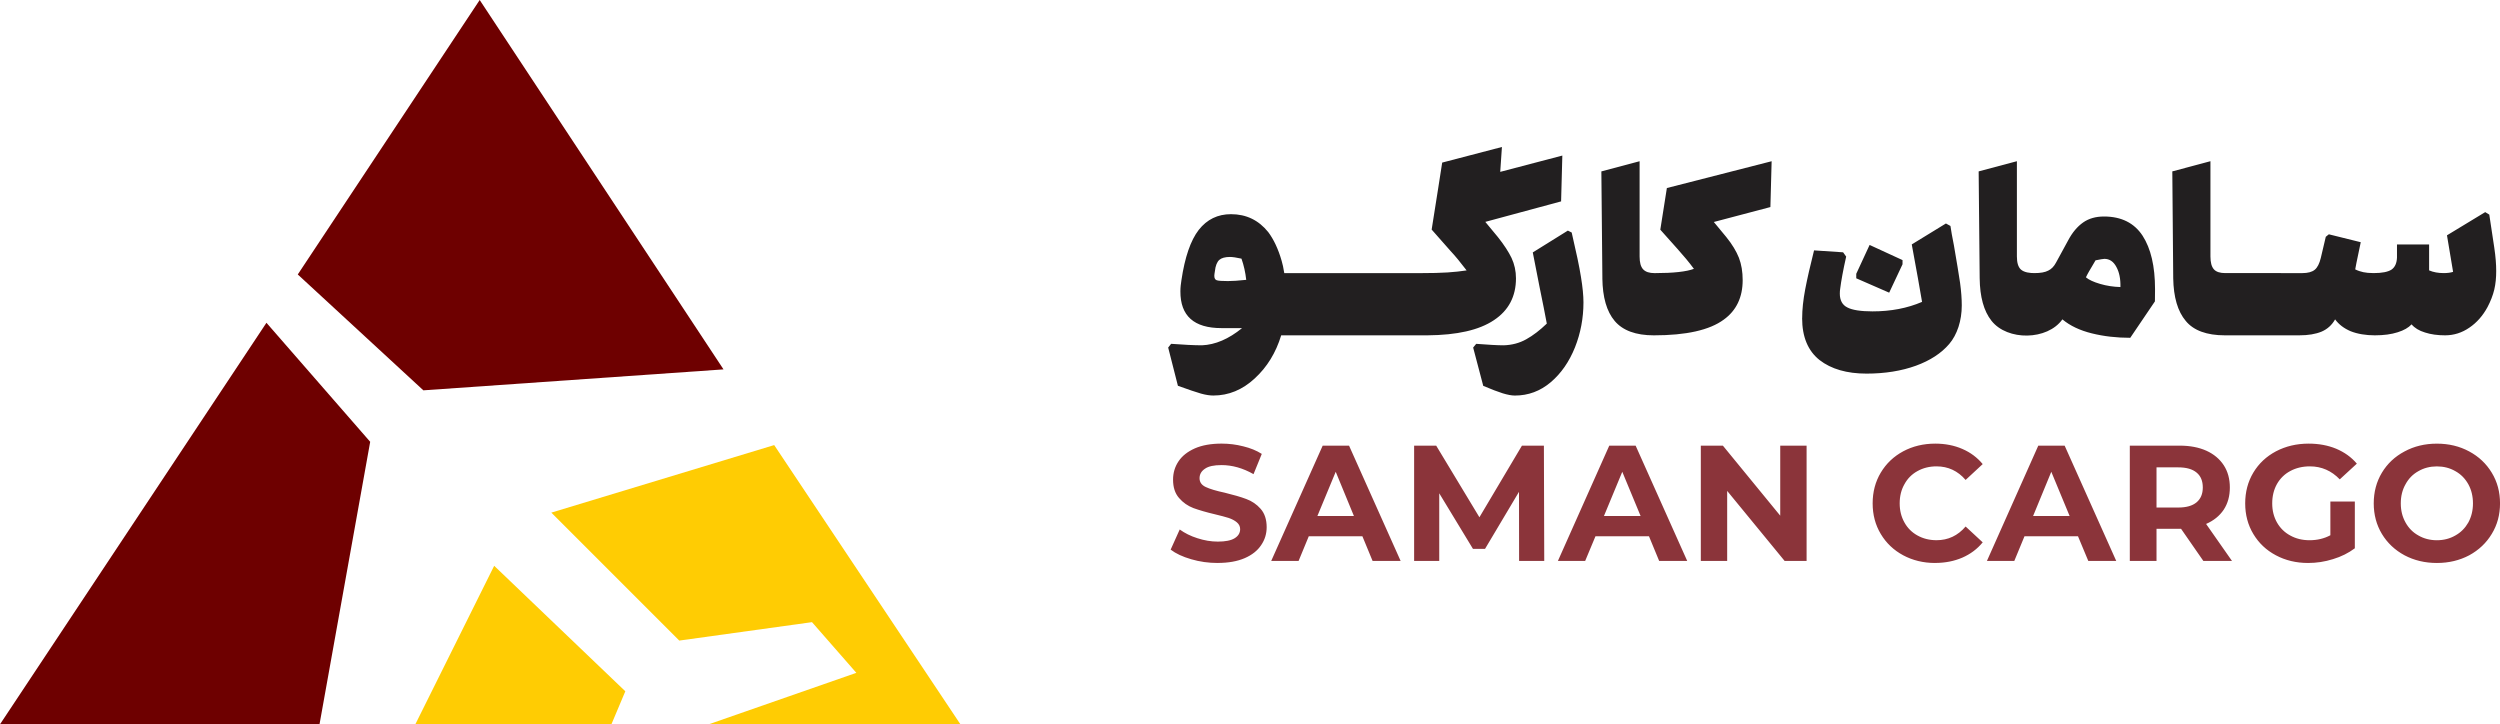
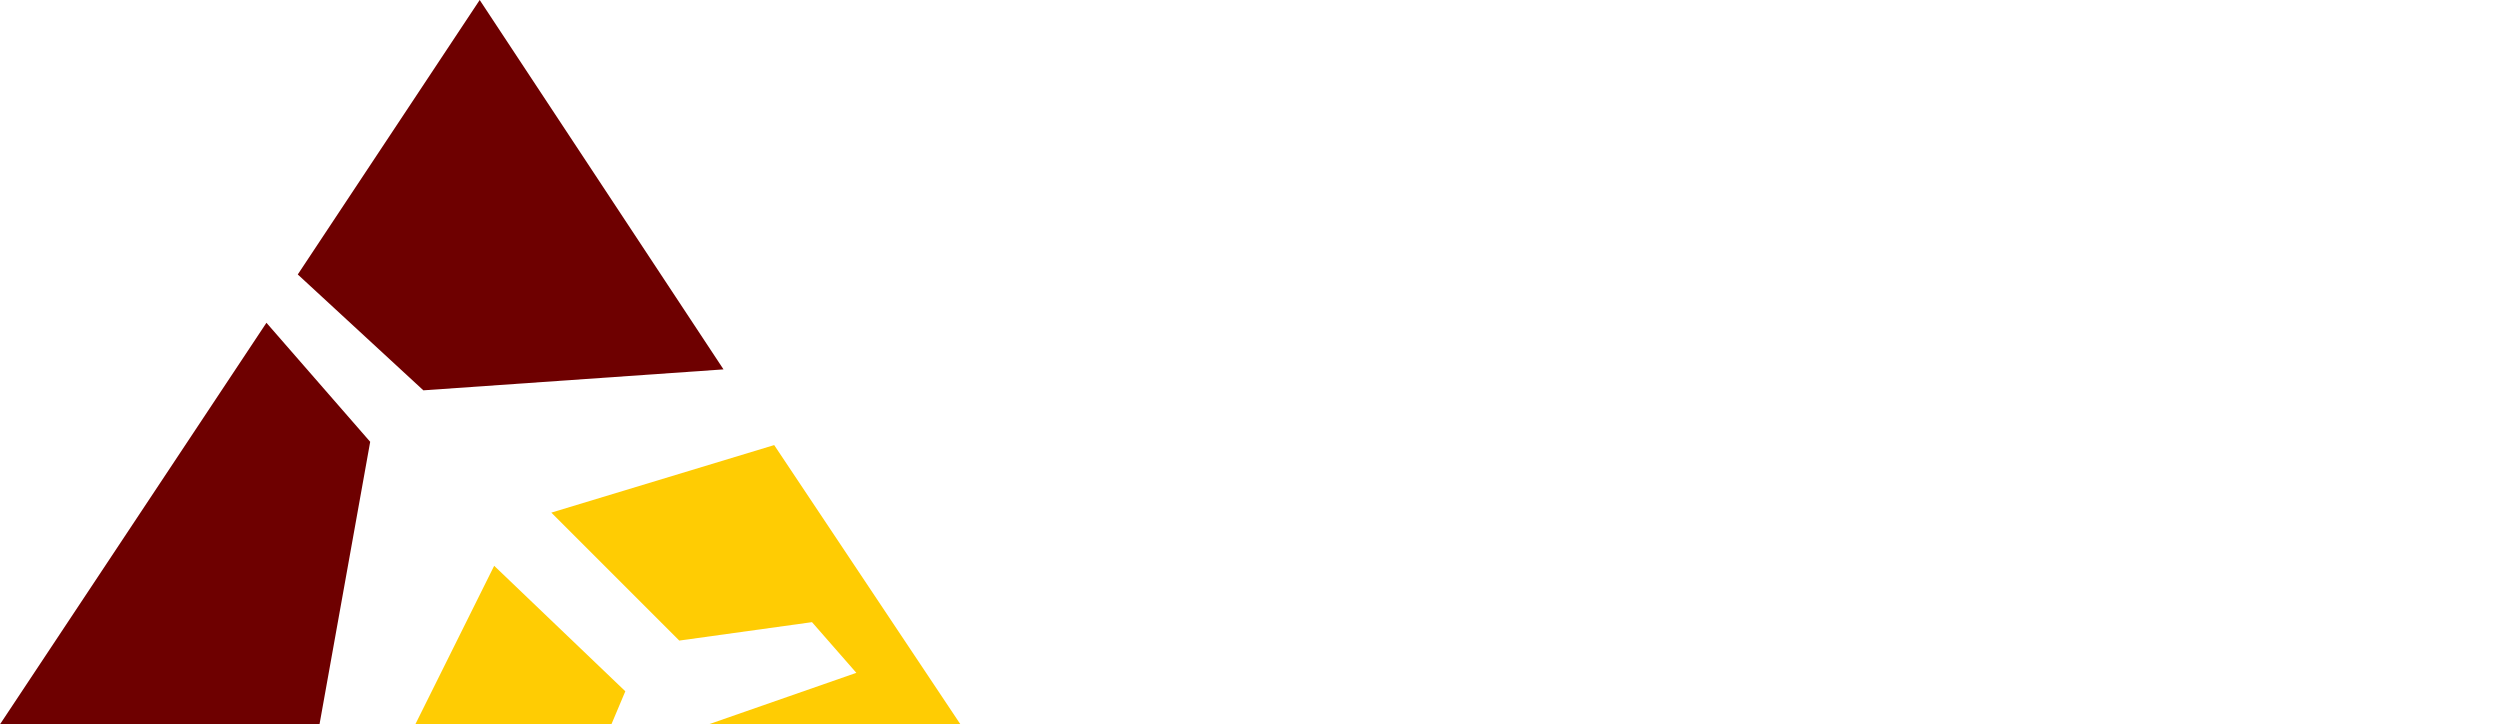
<svg xmlns="http://www.w3.org/2000/svg" id="Layer_1" data-name="Layer 1" viewBox="0 0 1153.33 334.15">
  <defs>
    <style>      .cls-1 {        fill: #221f20;      }      .cls-1, .cls-2, .cls-3, .cls-4 {        stroke-width: 0px;      }      .cls-2 {        fill: #8b343a;      }      .cls-3 {        fill: #6e0000;      }      .cls-4 {        fill: #ffcc03;      }    </style>
  </defs>
-   <path class="cls-2" d="M561.77,259.72c-4.23,0-8.3-.57-12.21-1.72-3.97-1.15-7.1-2.61-9.5-4.44l4.18-9.29c2.3,1.67,5.01,3.03,8.14,4.02,3.18,1.04,6.32,1.57,9.45,1.57,3.5,0,6.11-.52,7.78-1.57,1.67-1.04,2.51-2.45,2.51-4.18,0-1.25-.52-2.3-1.51-3.13-.99-.84-2.24-1.51-3.81-2.04-1.51-.47-3.6-1.04-6.26-1.67-4.02-.94-7.36-1.93-9.97-2.87-2.56-.99-4.8-2.51-6.63-4.65-1.88-2.14-2.77-4.96-2.77-8.51,0-3.08.84-5.9,2.51-8.4,1.67-2.51,4.18-4.49,7.57-6,3.34-1.46,7.46-2.19,12.32-2.19,3.44,0,6.73.42,9.97,1.25,3.24.78,6.11,1.93,8.56,3.5l-3.81,9.34c-4.96-2.82-9.86-4.18-14.77-4.18-3.44,0-6,.52-7.62,1.67-1.67,1.1-2.51,2.56-2.51,4.38s.94,3.18,2.87,4.07c1.88.89,4.8,1.77,8.72,2.61,4.02.99,7.36,1.93,9.97,2.92,2.56.94,4.8,2.45,6.63,4.54,1.83,2.09,2.77,4.91,2.77,8.46,0,3.03-.84,5.79-2.56,8.3-1.67,2.51-4.23,4.54-7.62,6s-7.52,2.19-12.37,2.19h0ZM628.52,247.4h-24.74l-4.7,11.38h-12.63l23.75-53.19h12.16l23.8,53.19h-12.94l-4.7-11.38ZM624.61,238.06l-8.4-20.41-8.46,20.41h16.86ZM700.81,258.78l-.05-31.89-15.66,26.31h-5.58l-15.55-25.63v31.21h-11.59v-53.19h10.18l19.94,33.04,19.62-33.04h10.13l.16,53.19h-11.59ZM760.73,247.4h-24.69l-4.75,11.38h-12.58l23.7-53.19h12.16l23.8,53.19h-12.94l-4.7-11.38ZM756.87,238.06l-8.46-20.41-8.46,20.41h16.91ZM833.44,205.59v53.19h-10.13l-26.51-32.31v32.31h-12.16v-53.19h10.18l26.46,32.31v-32.31h12.16ZM892.72,259.72c-5.43,0-10.33-1.2-14.72-3.55-4.38-2.35-7.83-5.64-10.33-9.81-2.51-4.18-3.76-8.87-3.76-14.14s1.25-10.02,3.76-14.2c2.51-4.18,5.95-7.46,10.33-9.81,4.38-2.35,9.34-3.55,14.82-3.55,4.59,0,8.77.84,12.47,2.45,3.76,1.62,6.89,3.97,9.39,6.99l-7.88,7.31c-3.6-4.18-8.09-6.26-13.41-6.26-3.29,0-6.21.73-8.82,2.19-2.56,1.41-4.59,3.44-6,6.05-1.46,2.56-2.19,5.48-2.19,8.82s.73,6.21,2.19,8.82c1.41,2.56,3.44,4.59,6,6,2.61,1.46,5.53,2.19,8.82,2.19,5.32,0,9.81-2.09,13.41-6.32l7.88,7.31c-2.51,3.08-5.69,5.43-9.39,7.05-3.76,1.62-7.93,2.45-12.58,2.45h0ZM958.65,247.4h-24.69l-4.7,11.38h-12.63l23.7-53.19h12.16l23.8,53.19h-12.89l-4.75-11.38ZM954.79,238.06l-8.46-20.41-8.4,20.41h16.86ZM1016.48,258.78l-10.28-14.82h-11.33v14.82h-12.32v-53.19h23.02c4.75,0,8.82.78,12.32,2.35,3.44,1.57,6.11,3.81,7.99,6.68,1.88,2.87,2.82,6.32,2.82,10.28s-.94,7.36-2.82,10.23c-1.93,2.87-4.65,5.06-8.14,6.58l11.95,17.07h-13.21ZM1016.22,224.9c0-3.03-.94-5.32-2.87-6.89-1.93-1.62-4.75-2.4-8.46-2.4h-10.02v18.53h10.02c3.71,0,6.52-.78,8.46-2.4,1.93-1.62,2.87-3.91,2.87-6.84h0ZM1075.09,231.38h11.27v21.56c-2.92,2.19-6.26,3.86-10.07,5.01-3.81,1.2-7.62,1.77-11.48,1.77-5.53,0-10.49-1.2-14.88-3.55-4.44-2.35-7.88-5.64-10.39-9.81-2.51-4.18-3.76-8.87-3.76-14.14s1.25-10.02,3.76-14.2c2.51-4.18,6-7.46,10.44-9.81,4.49-2.35,9.5-3.55,15.08-3.55,4.65,0,8.87.78,12.68,2.35,3.81,1.62,6.99,3.86,9.55,6.89l-7.88,7.25c-3.81-3.97-8.4-6-13.78-6-3.39,0-6.42.73-9.03,2.14-2.66,1.41-4.7,3.44-6.16,6-1.46,2.61-2.19,5.58-2.19,8.93s.73,6.21,2.19,8.82c1.46,2.56,3.5,4.59,6.11,6,2.61,1.46,5.58,2.19,8.93,2.19,3.55,0,6.79-.78,9.6-2.3v-15.55ZM1124.21,259.72c-5.53,0-10.49-1.2-14.93-3.55-4.44-2.4-7.93-5.69-10.44-9.86-2.51-4.18-3.76-8.87-3.76-14.09s1.25-9.97,3.76-14.14c2.51-4.18,6-7.46,10.44-9.81,4.44-2.4,9.39-3.6,14.93-3.6s10.49,1.2,14.93,3.6c4.38,2.35,7.88,5.64,10.39,9.81,2.56,4.18,3.81,8.93,3.81,14.14s-1.25,9.92-3.81,14.09c-2.51,4.18-6,7.46-10.39,9.86-4.44,2.35-9.39,3.55-14.93,3.55h0ZM1124.21,249.23c3.13,0,6-.73,8.51-2.19,2.56-1.41,4.54-3.44,6-6,1.41-2.61,2.14-5.53,2.14-8.82s-.73-6.26-2.14-8.82c-1.46-2.61-3.44-4.65-6-6.05-2.51-1.46-5.38-2.19-8.51-2.19s-6,.73-8.51,2.19c-2.56,1.41-4.54,3.44-5.95,6.05-1.46,2.56-2.19,5.48-2.19,8.82s.73,6.21,2.19,8.82c1.41,2.56,3.39,4.59,5.95,6,2.51,1.46,5.38,2.19,8.51,2.19h0Z" />
-   <path class="cls-1" d="M930.46,118.32c0,2.82.57,4.8,1.77,5.95,1.57,1.46,4.28,1.72,6.32,1.72,2.77,0,4.91-.37,6.37-1.15,1.46-.68,2.66-1.93,3.6-3.71l5.58-10.23c1.93-3.65,4.23-6.37,6.89-8.25,2.66-1.88,5.9-2.77,9.66-2.77,7.99,0,13.94,2.98,17.8,8.87,3.81,5.9,5.74,14.09,5.74,24.64,0,2.45,0,4.33-.05,5.64l-11.38,16.81c-6.32,0-12.21-.68-17.69-2.04-5.53-1.36-10.07-3.5-13.62-6.47-6.89,9.71-25.37,10.02-32.73.63-3.55-4.49-5.32-11.01-5.43-19.57l-.47-49.32,17.64-4.7v43.95ZM978.22,132.42c.1-3.76-.52-6.84-1.88-9.29-1.3-2.45-3.13-3.71-5.53-3.71-.57,0-1.93.26-4.07.68l-1.62,2.77c-.42.68-.84,1.46-1.36,2.3-.47.84-.99,1.77-1.46,2.77,1.36,1.15,3.5,2.14,6.52,3.03,2.98.89,6.16,1.36,9.39,1.46h0ZM1052.23,126h9.81c2.66,0,4.59-.52,5.85-1.57,1.2-.99,2.14-2.82,2.77-5.43l2.3-9.76,1.41-1.15,14.72,3.65-1.98,9.5c-.1.57-.26,1.57-.57,3.03,1.25.63,2.51,1.04,3.76,1.3,1.2.26,2.77.42,4.75.42,3.91,0,6.68-.57,8.25-1.62,1.57-1.1,2.4-2.92,2.51-5.53v-6.05h14.82v11.95c1.93.84,4.23,1.25,6.73,1.25,1.77,0,3.24-.21,4.33-.57l-2.82-16.86,17.64-10.7,1.88,1.15,2.3,15.24c.63,4.18.89,7.78.89,10.8s-.26,5.9-.89,8.56c-.63,2.61-1.67,5.32-3.13,8.09-2.19,4.02-4.96,7.15-8.35,9.45-3.39,2.35-7.15,3.55-11.22,3.55-3.44,0-6.52-.42-9.24-1.3-2.77-.84-4.8-2.09-6.21-3.76-1.41,1.51-3.55,2.77-6.42,3.65-2.92.94-6.42,1.41-10.54,1.41s-7.99-.63-11.12-1.88c-3.08-1.3-5.48-3.13-7.2-5.48-1.46,2.61-3.55,4.49-6.21,5.64-2.77,1.15-6.16,1.72-10.33,1.72h-34.34c-8.35,0-14.41-2.24-18.01-6.63-3.71-4.38-5.64-10.96-5.79-19.68l-.42-49.32,17.59-4.7v43.95c0,2.77.52,4.7,1.57,5.9,1.04,1.2,2.82,1.77,5.27,1.77h25.68ZM739.23,128.4l-.47-49.32,17.64-4.7v43.95c0,2.77.52,4.7,1.62,5.9s2.87,1.77,5.32,1.77c8.66,0,14.72-.68,18.11-1.98-2.19-2.98-4.75-6.05-7.67-9.29l-7.83-8.77,3.03-19.21,48.33-12.37-.57,21.14-26.1,6.89,5.74,6.94c2.71,3.34,4.65,6.58,5.85,9.6,1.15,3.03,1.72,6.42,1.72,10.28,0,7.93-2.92,14.04-8.72,18.22-6.58,4.85-17.33,7.25-32.26,7.25-8.35,0-14.35-2.24-18.06-6.63-3.71-4.38-5.58-10.96-5.69-19.68h0ZM655.51,126c4.96,0,9.03-.1,12.27-.31,3.18-.21,6.11-.52,8.82-.94-2.82-3.71-5.27-6.68-7.52-9.08l-8.61-9.76,3.03-19.16,1.83-11.74,27.56-7.2-.78,11.48,28.65-7.52-.57,21.14-34.97,9.45,5.79,6.99c2.87,3.6,4.96,6.84,6.32,9.66,1.36,2.92,2.04,6.05,2.04,9.39,0,8.35-3.39,14.82-10.18,19.31-6.84,4.59-17.07,6.89-30.64,6.99h-67.49c-2.45,8.04-6.52,14.67-12.21,19.89-5.69,5.27-12.06,7.88-19.1,7.88-1.51,0-3.44-.26-5.69-.89-2.19-.63-5.74-1.83-10.65-3.6l-4.49-17.64,1.36-1.72c5.74.42,10.49.68,14.25.68,6.11-.26,12.27-2.87,18.48-7.93h-9.5c-12.68,0-19-5.64-18.95-16.96,0-1.83.21-3.5.47-5.12,1.57-10.6,4.23-18.37,7.99-23.23,3.81-4.85,8.77-7.25,14.88-7.25,7.05,0,12.74,2.77,17.17,8.25,2.51,3.34,4.65,7.83,6.21,13.31.42,1.41.84,3.24,1.2,5.64h63.05ZM574.92,129.08c-.37-3.39-1.1-6.68-2.19-9.76-2.35-.52-4.12-.78-5.32-.78-2.24,0-3.91.47-4.91,1.36-1.04.94-1.77,2.66-2.04,5.27-.16.94-.26,1.62-.26,2.09,0,1.15.42,1.83,1.15,2.04.78.26,2.51.37,5.12.37,1.93,0,4.75-.16,8.46-.57h0ZM684.26,177.98l-4.65-17.64,1.41-1.72c5.48.42,9.71.68,12.63.68,3.76-.1,7.25-.99,10.44-2.77,3.18-1.77,6.32-4.18,9.5-7.25-.78-4.18-1.88-9.81-3.34-16.86-.47-2.4-1.51-7.78-3.13-15.97l16.18-10.07,1.77.89c2.09,8.98,3.55,15.81,4.28,20.51.78,4.75,1.15,8.61,1.15,11.74,0,7.2-1.3,14.14-3.91,20.72-2.66,6.63-6.37,12-11.17,16.08-4.85,4.12-10.39,6.16-16.55,6.16-1.57,0-3.44-.37-5.64-1.04-2.19-.68-5.17-1.83-8.98-3.44h0ZM831.4,146.72c0-3.91.47-8.35,1.41-13.31.94-4.91,2.3-10.86,4.07-17.9l13.41.89,1.41,1.98c-1.41,6.21-2.3,11.17-2.77,14.88-.1.57-.16,1.3-.16,2.19,0,3.08,1.15,5.22,3.44,6.37,2.24,1.2,6.16,1.83,11.64,1.83,8.46,0,16.08-1.46,22.86-4.38-.94-5.74-2.56-14.56-4.75-26.51l15.76-9.66,2.09,1.15c.26,2.04.84,5.06,1.62,9.08,1.3,7.57,2.24,13.26,2.82,17.17.52,3.86.78,7.31.78,10.39,0,3.55-.52,6.84-1.51,9.92-1.04,3.13-2.45,5.74-4.28,7.88-3.65,4.28-8.77,7.62-15.35,10.02-6.63,2.4-14.25,3.65-22.81,3.65-9.03,0-16.28-2.09-21.66-6.26-5.32-4.23-8.04-10.65-8.04-19.36h0ZM856.35,128.4v-2.09l6.16-13.31,15.19,6.99v1.93l-6.16,13.1-15.19-6.63Z" />
  <polygon class="cls-3" points="221.3 0 137.37 126.62 195.31 180.07 333.78 170.41 221.3 0" />
  <polygon class="cls-3" points="122.92 148.91 0 334.15 147.4 334.15 170.78 203.82 122.92 148.91" />
  <polygon class="cls-4" points="227.98 261.02 191.6 334.15 282.06 334.15 288.48 318.91 227.98 261.02" />
  <polygon class="cls-4" points="254.34 236.49 313.37 295.52 374.6 287.02 395.06 310.4 326.94 334.15 443.08 334.15 357.16 205.33 254.34 236.49" />
</svg>